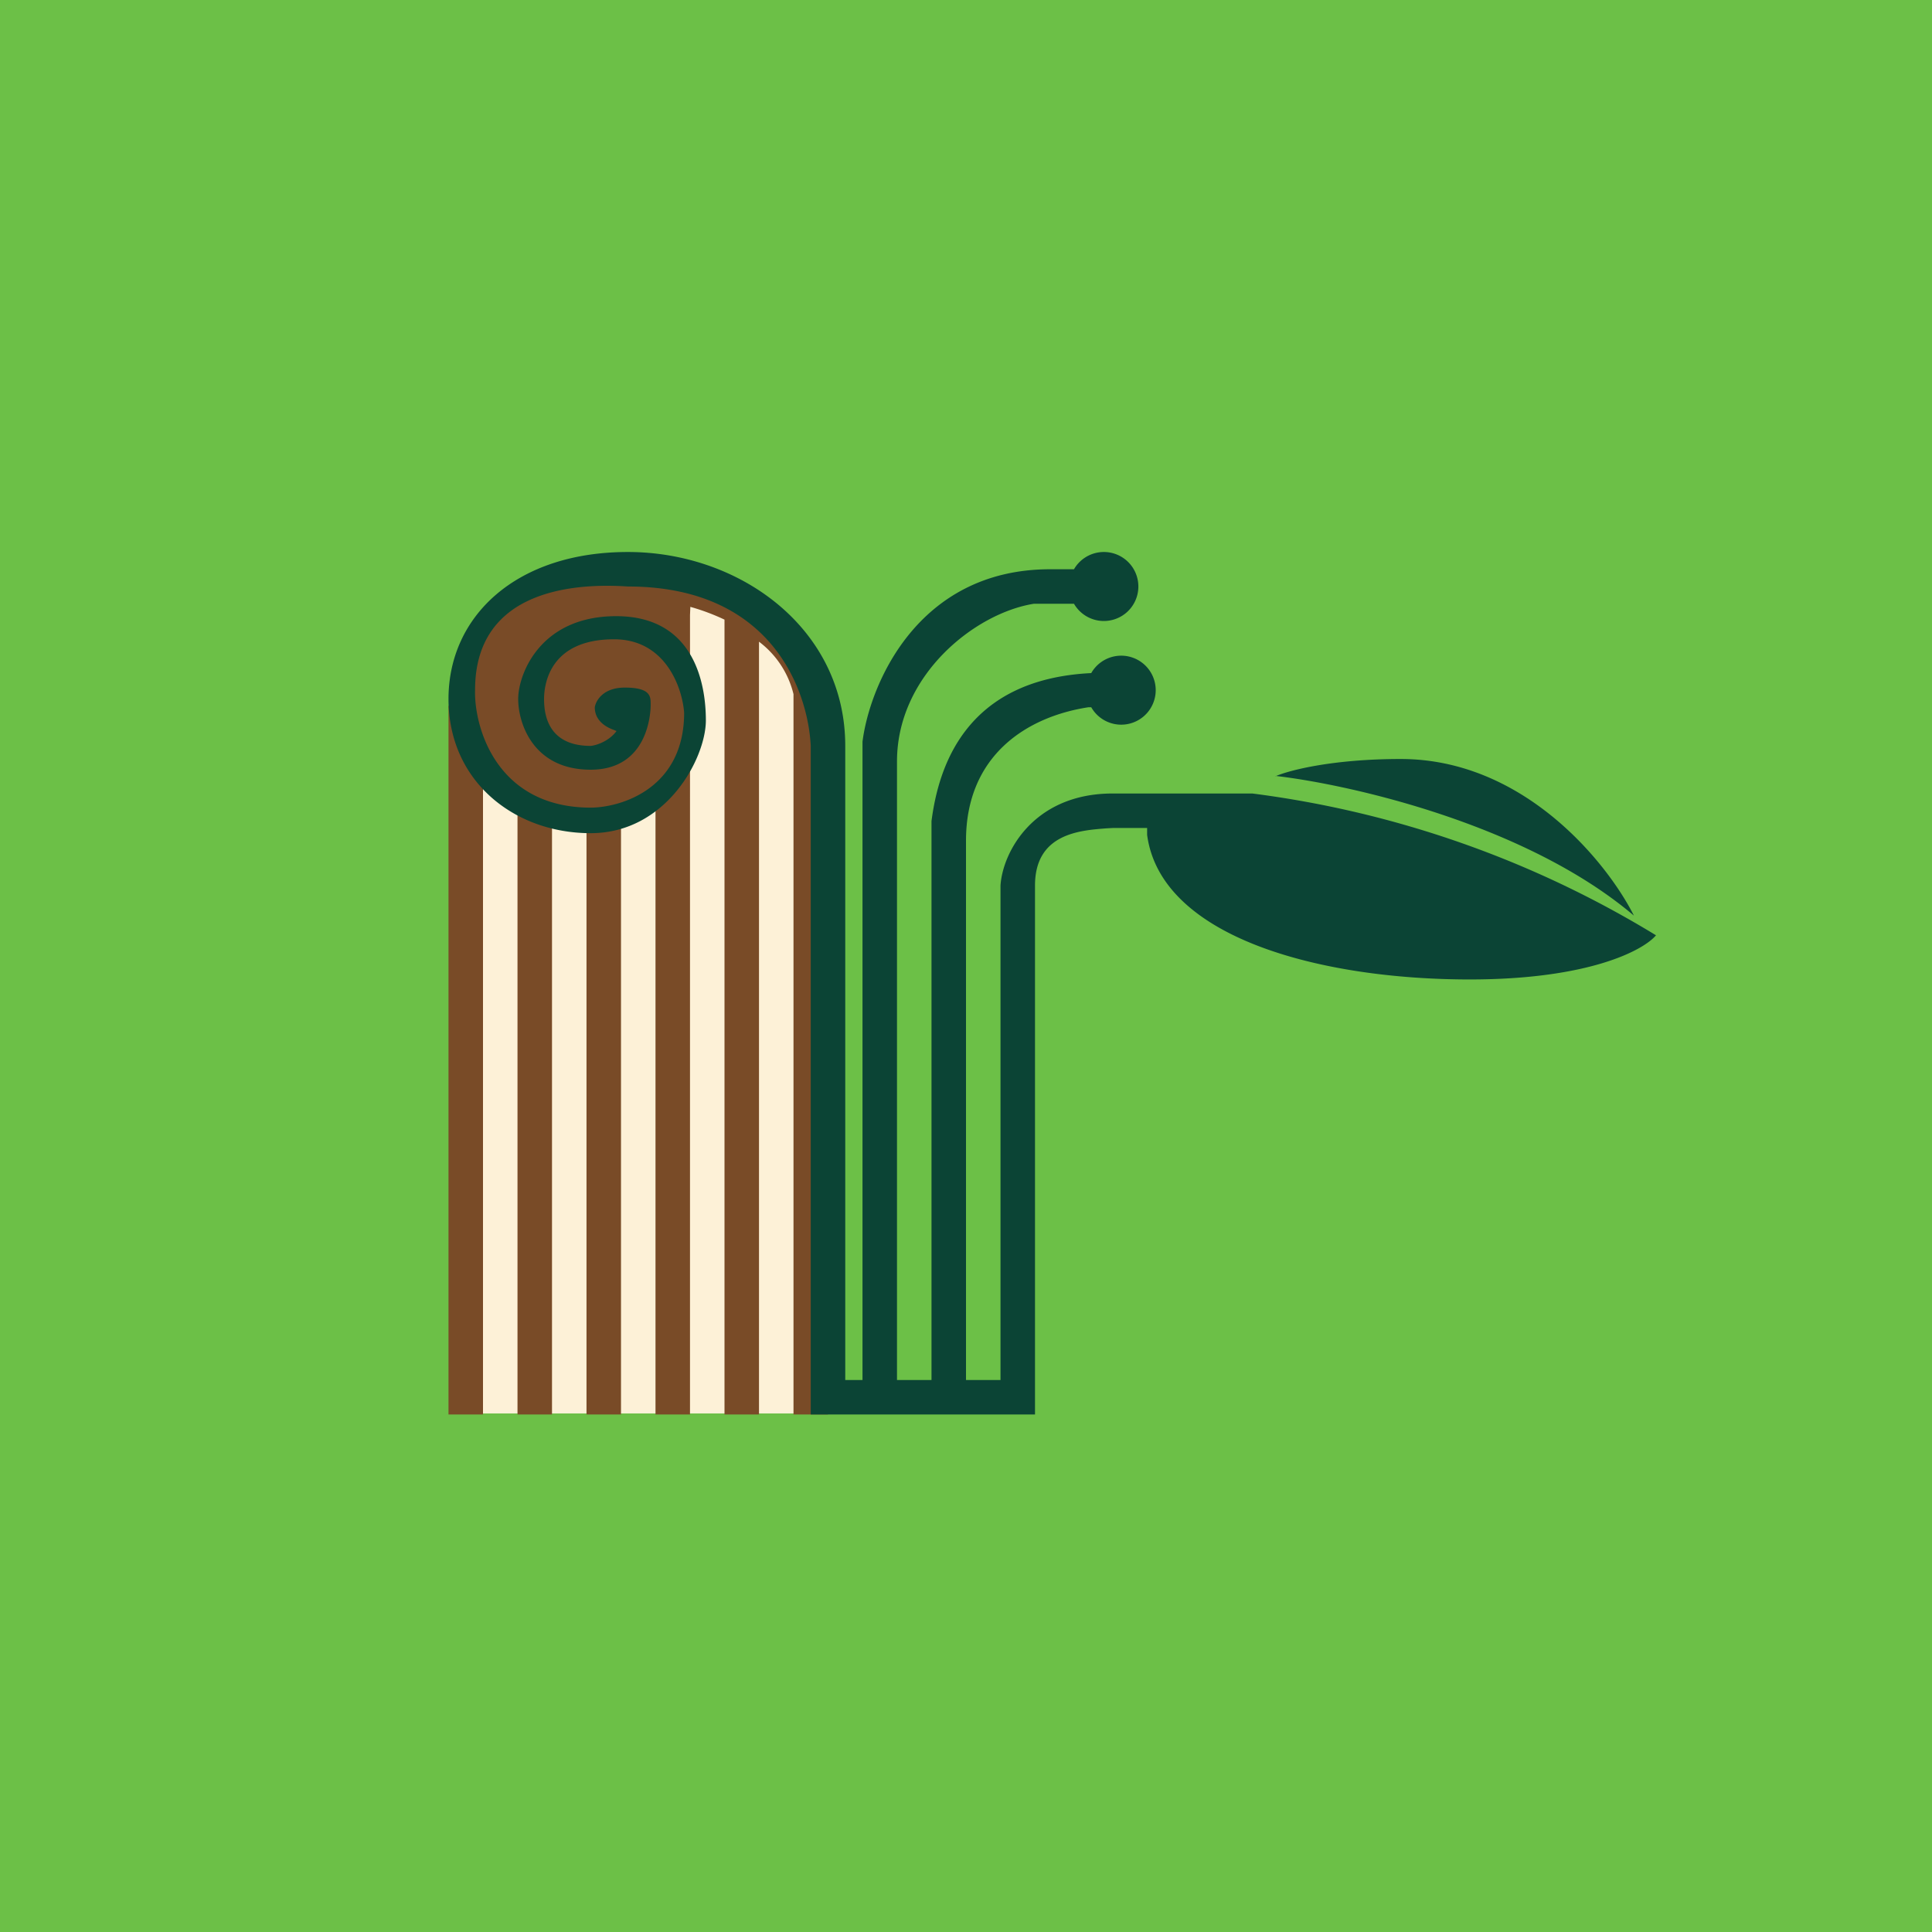
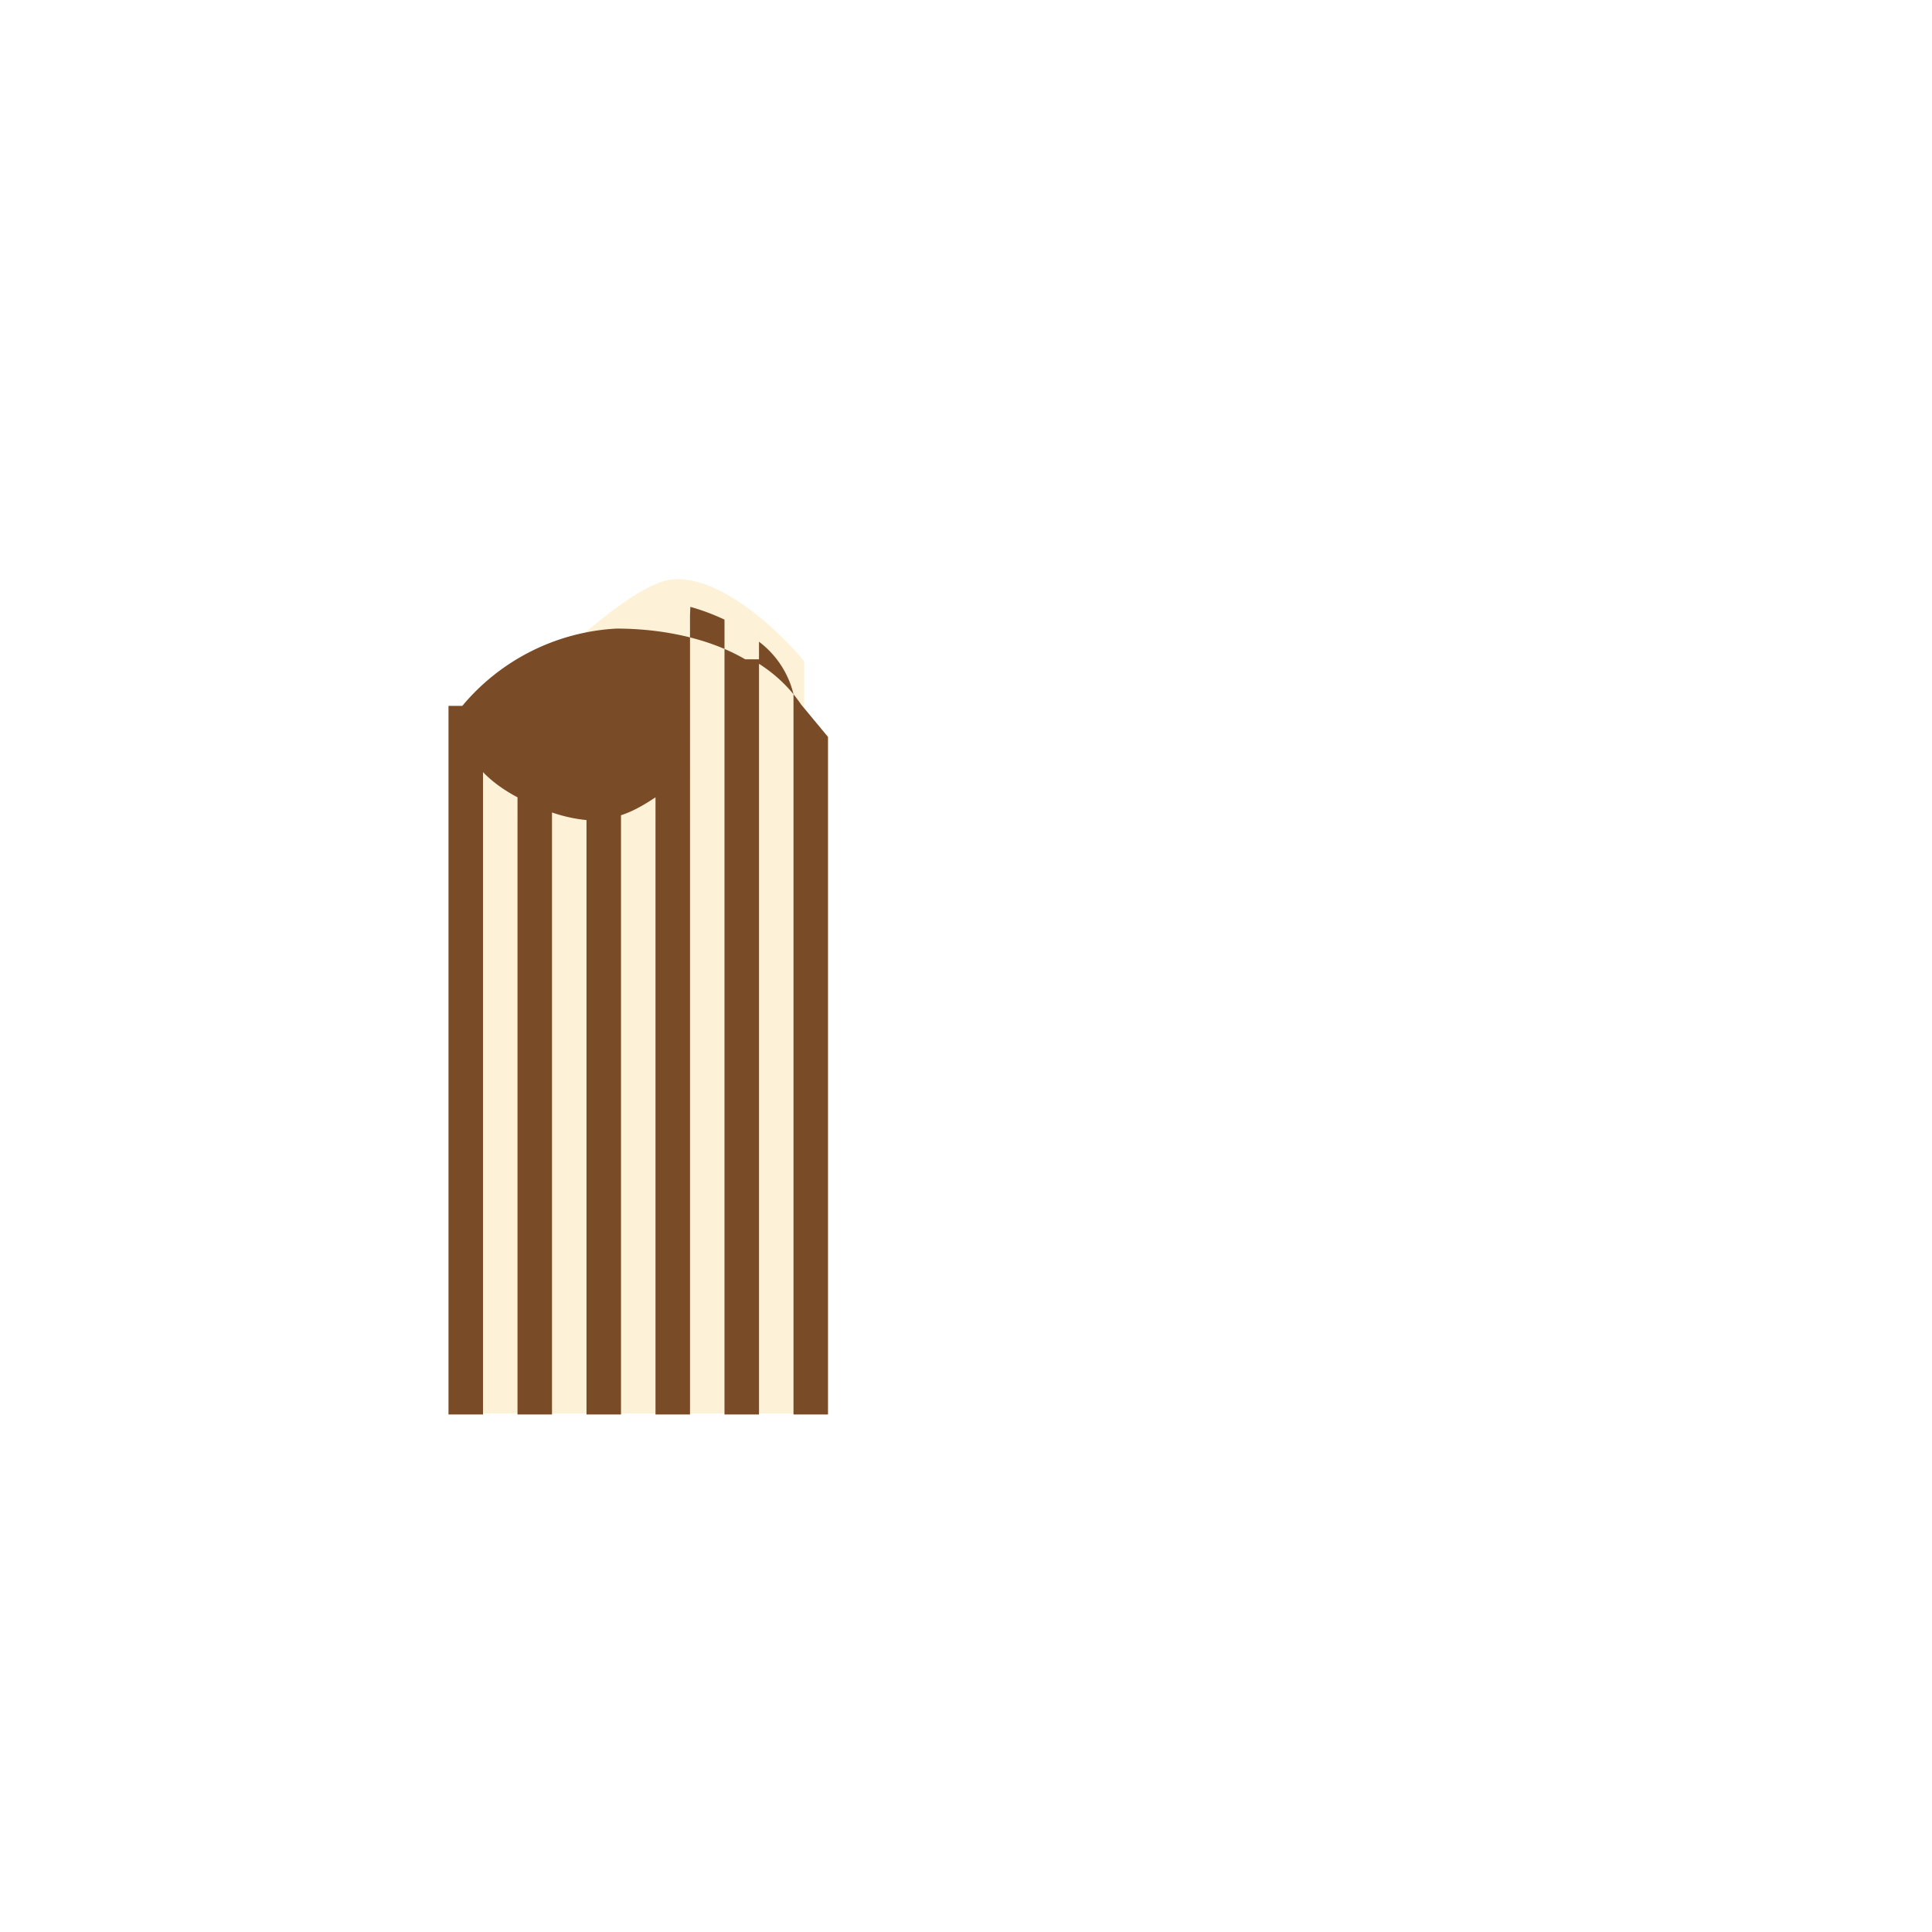
<svg xmlns="http://www.w3.org/2000/svg" width="56" height="56" viewBox="0 0 56 56">
-   <path fill="#6CC047" d="M0 0h56v56H0z" />
  <path d="M23.31 40.97h-9.86V21.82c1.42-1.6 4.6-4.84 6-5.02 1.39-.17 3.15 1.5 3.86 2.37v21.8Z" fill="#FDF1D7" />
-   <path d="M21 17.96a6.32 6.32 0 0 0-.99-.37l-.01.24V41h-1V23.11c-.3.2-.63.4-1 .52V41h-1V23.77c-.31-.03-.65-.1-1-.22V41h-1V23.11c-.4-.21-.74-.46-1-.73V41h-1V20.46h.4c-.14-.56-.24-1.09.18-1.64a6.26 6.26 0 0 1 4.47-2.24c1.1 0 2.54.2 3.73.89H22v.13c.47.3.89.69 1.22 1.18l.78.94V41h-1V20.12a2.7 2.7 0 0 0-1-1.52V41h-1V17.96Z" fill="#794B27" />
-   <path d="M23.5 21.62V41H30V25.67c0-1.51 1.3-1.6 2.07-1.66l.18-.01h1v.2c.4 2.98 5.02 4.19 9.35 4.19 3.47 0 5.04-.85 5.4-1.28A29.66 29.66 0 0 0 36.3 23h-4.05c-2.29 0-3.19 1.7-3.25 2.67V40h-1V24.37c0-2.49 1.78-3.6 3.55-3.87h.08a1 1 0 1 0 0-.99c-3.67.18-4.43 2.75-4.63 4.29V40h-1V22.07c0-2.5 2.26-4.3 3.97-4.57h1.16a1 1 0 1 0 0-1h-.69c-3.88 0-5.24 3.4-5.44 5V40h-.5V21.62c0-3.4-3.05-5.62-6.3-5.62-3.24 0-5.2 1.86-5.2 4.26 0 2.4 1.92 3.89 4.12 3.89s3.34-2.18 3.34-3.27c0-1.1-.36-3.02-2.6-3.02-2.22 0-2.84 1.7-2.84 2.4s.43 2.05 2.1 2.05c1.67 0 1.74-1.65 1.74-1.88v-.02c0-.22 0-.48-.75-.48-.63 0-.84.38-.87.57 0 .43.39.6.56.66l.07.03c-.22.3-.6.42-.75.43-1.27 0-1.35-.96-1.35-1.36 0-.41.15-1.73 2.03-1.73 1.5 0 1.98 1.42 2.03 2.13 0 2.18-1.8 2.74-2.7 2.75-2.76 0-3.39-2.36-3.36-3.41 0-2.95 2.96-3.1 4.43-3 4.19 0 5.22 3.04 5.3 4.62Zm13.47.87c2.16.25 7.27 1.4 10.39 4.05C46.6 25.03 44.19 22 40.6 22c-1.98 0-3.24.33-3.63.5Z" fill="#0B4435" />
+   <path d="M21 17.96a6.32 6.32 0 0 0-.99-.37l-.01.24V41h-1V23.11c-.3.2-.63.4-1 .52V41h-1V23.77c-.31-.03-.65-.1-1-.22V41h-1V23.11c-.4-.21-.74-.46-1-.73V41h-1V20.46h.4a6.26 6.26 0 0 1 4.47-2.24c1.1 0 2.54.2 3.73.89H22v.13c.47.3.89.69 1.22 1.18l.78.94V41h-1V20.12a2.7 2.7 0 0 0-1-1.52V41h-1V17.96Z" fill="#794B27" />
</svg>